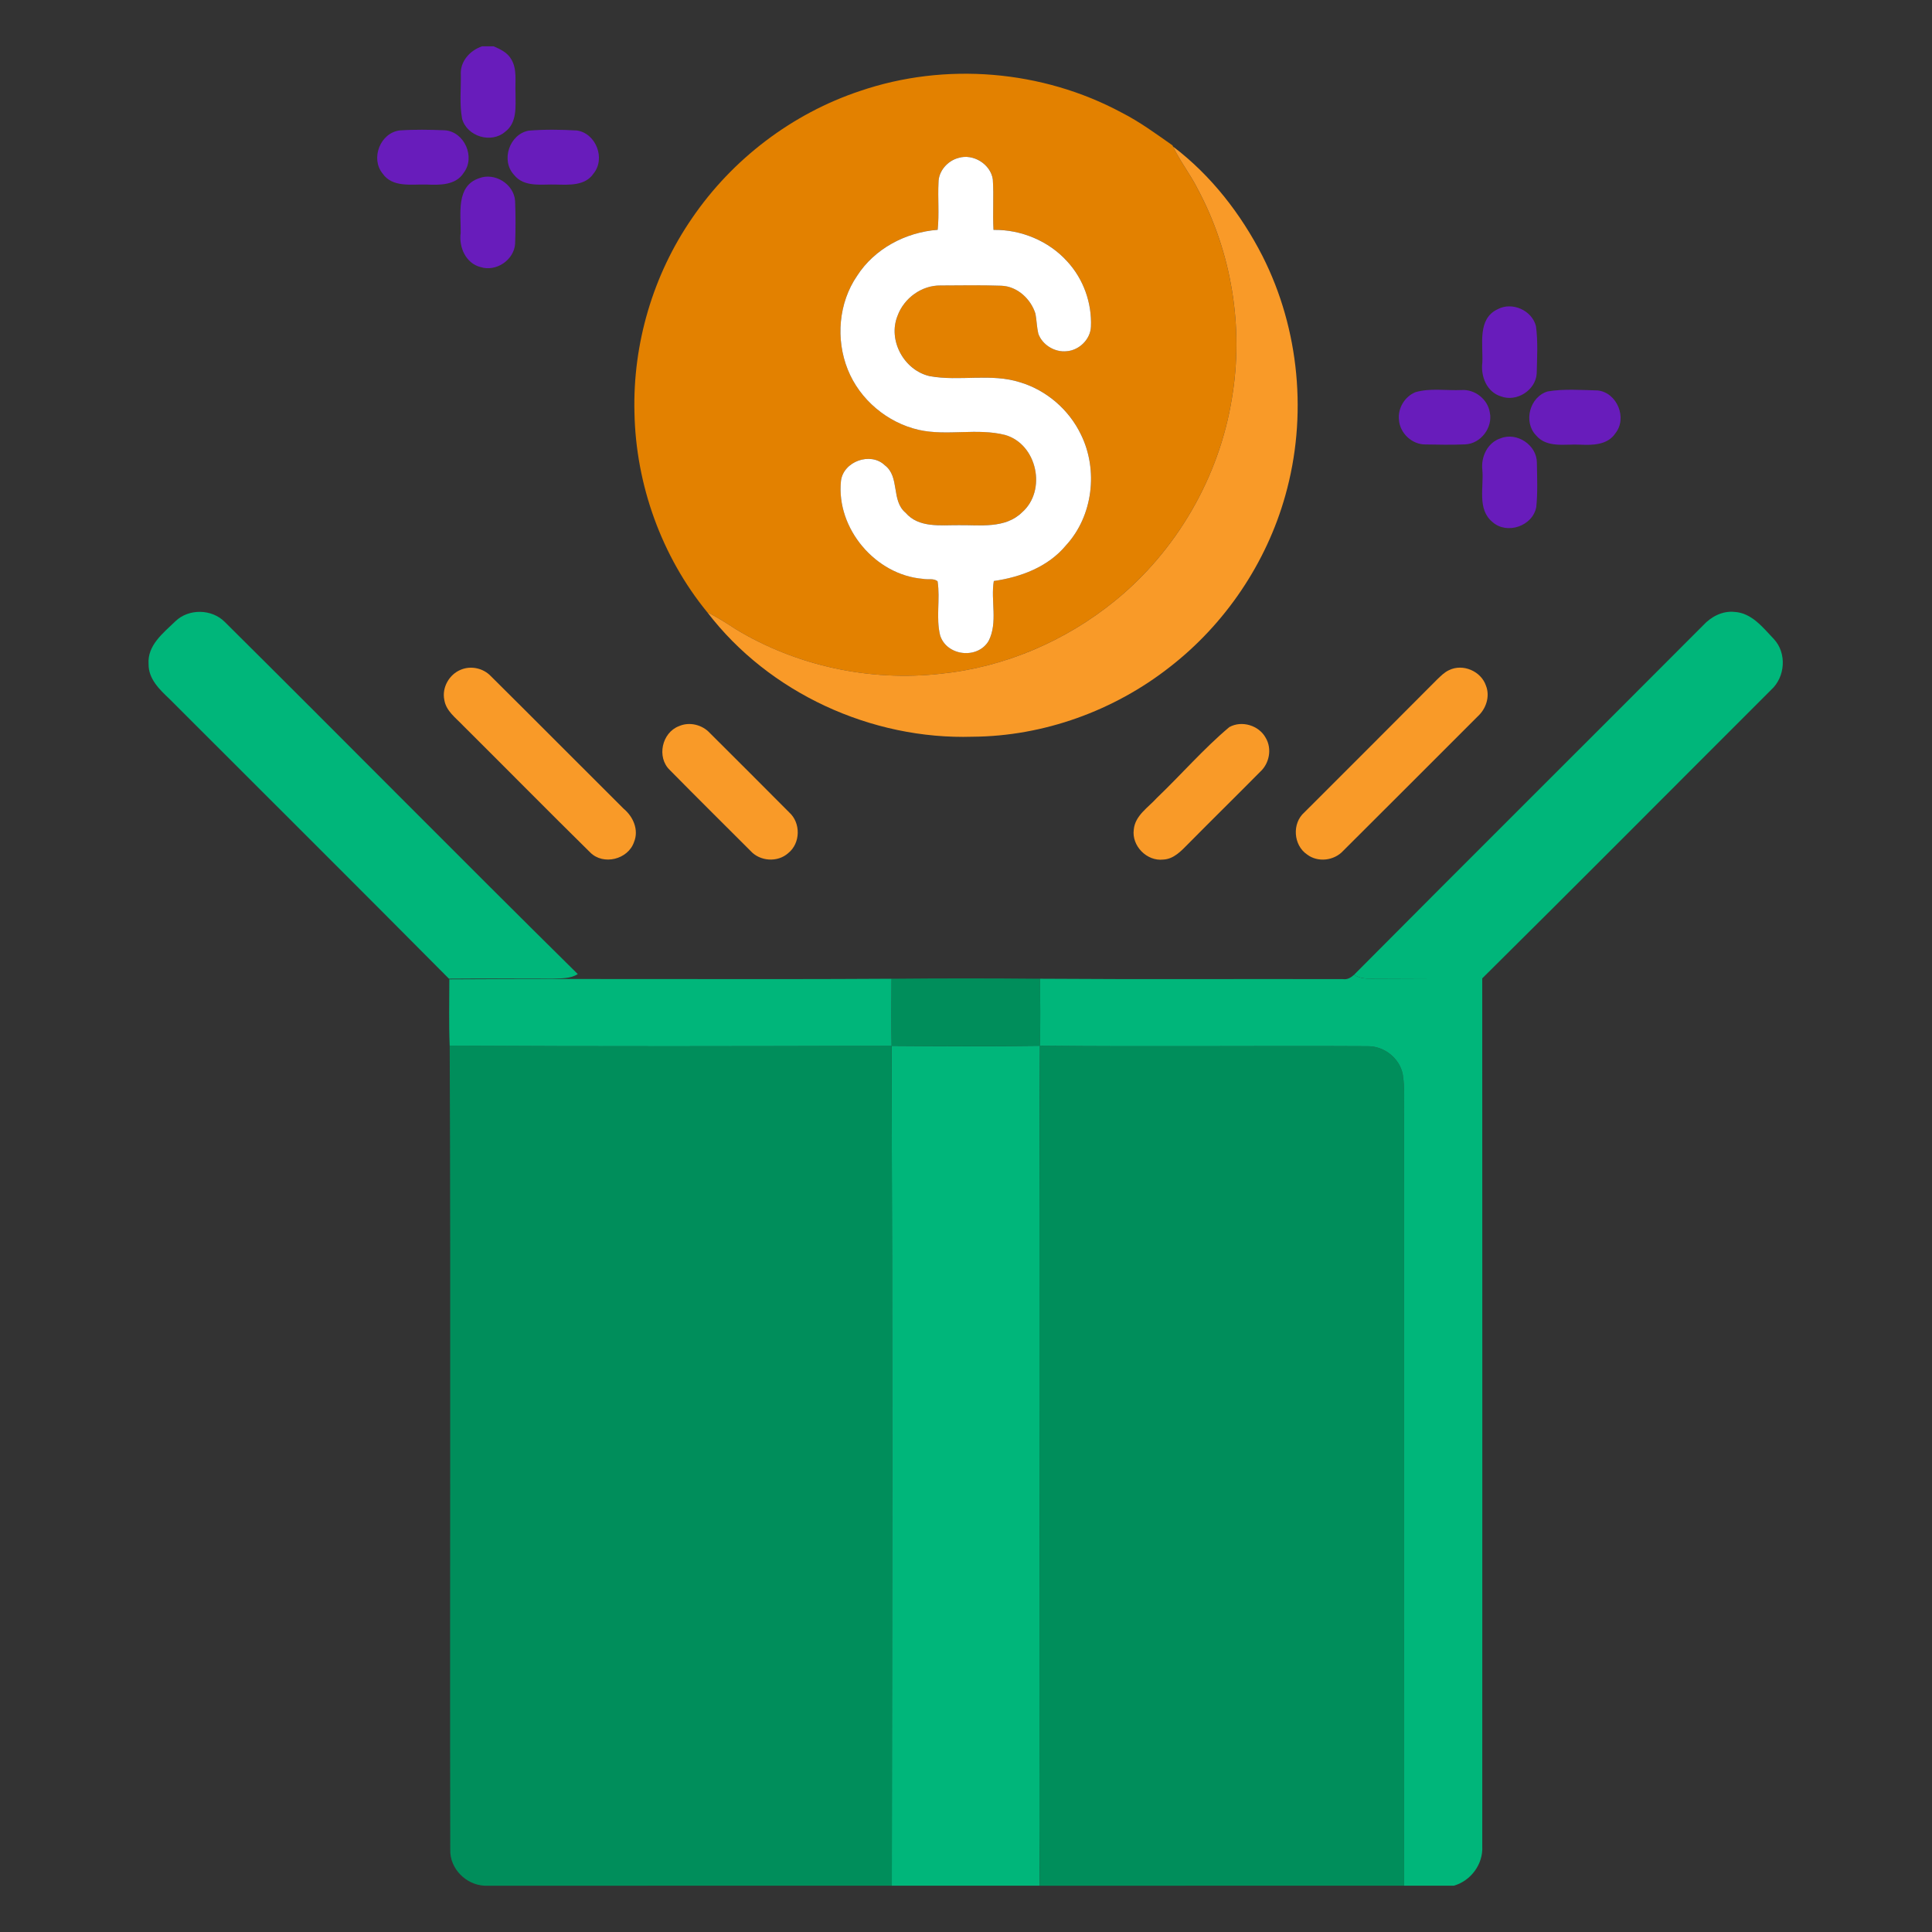
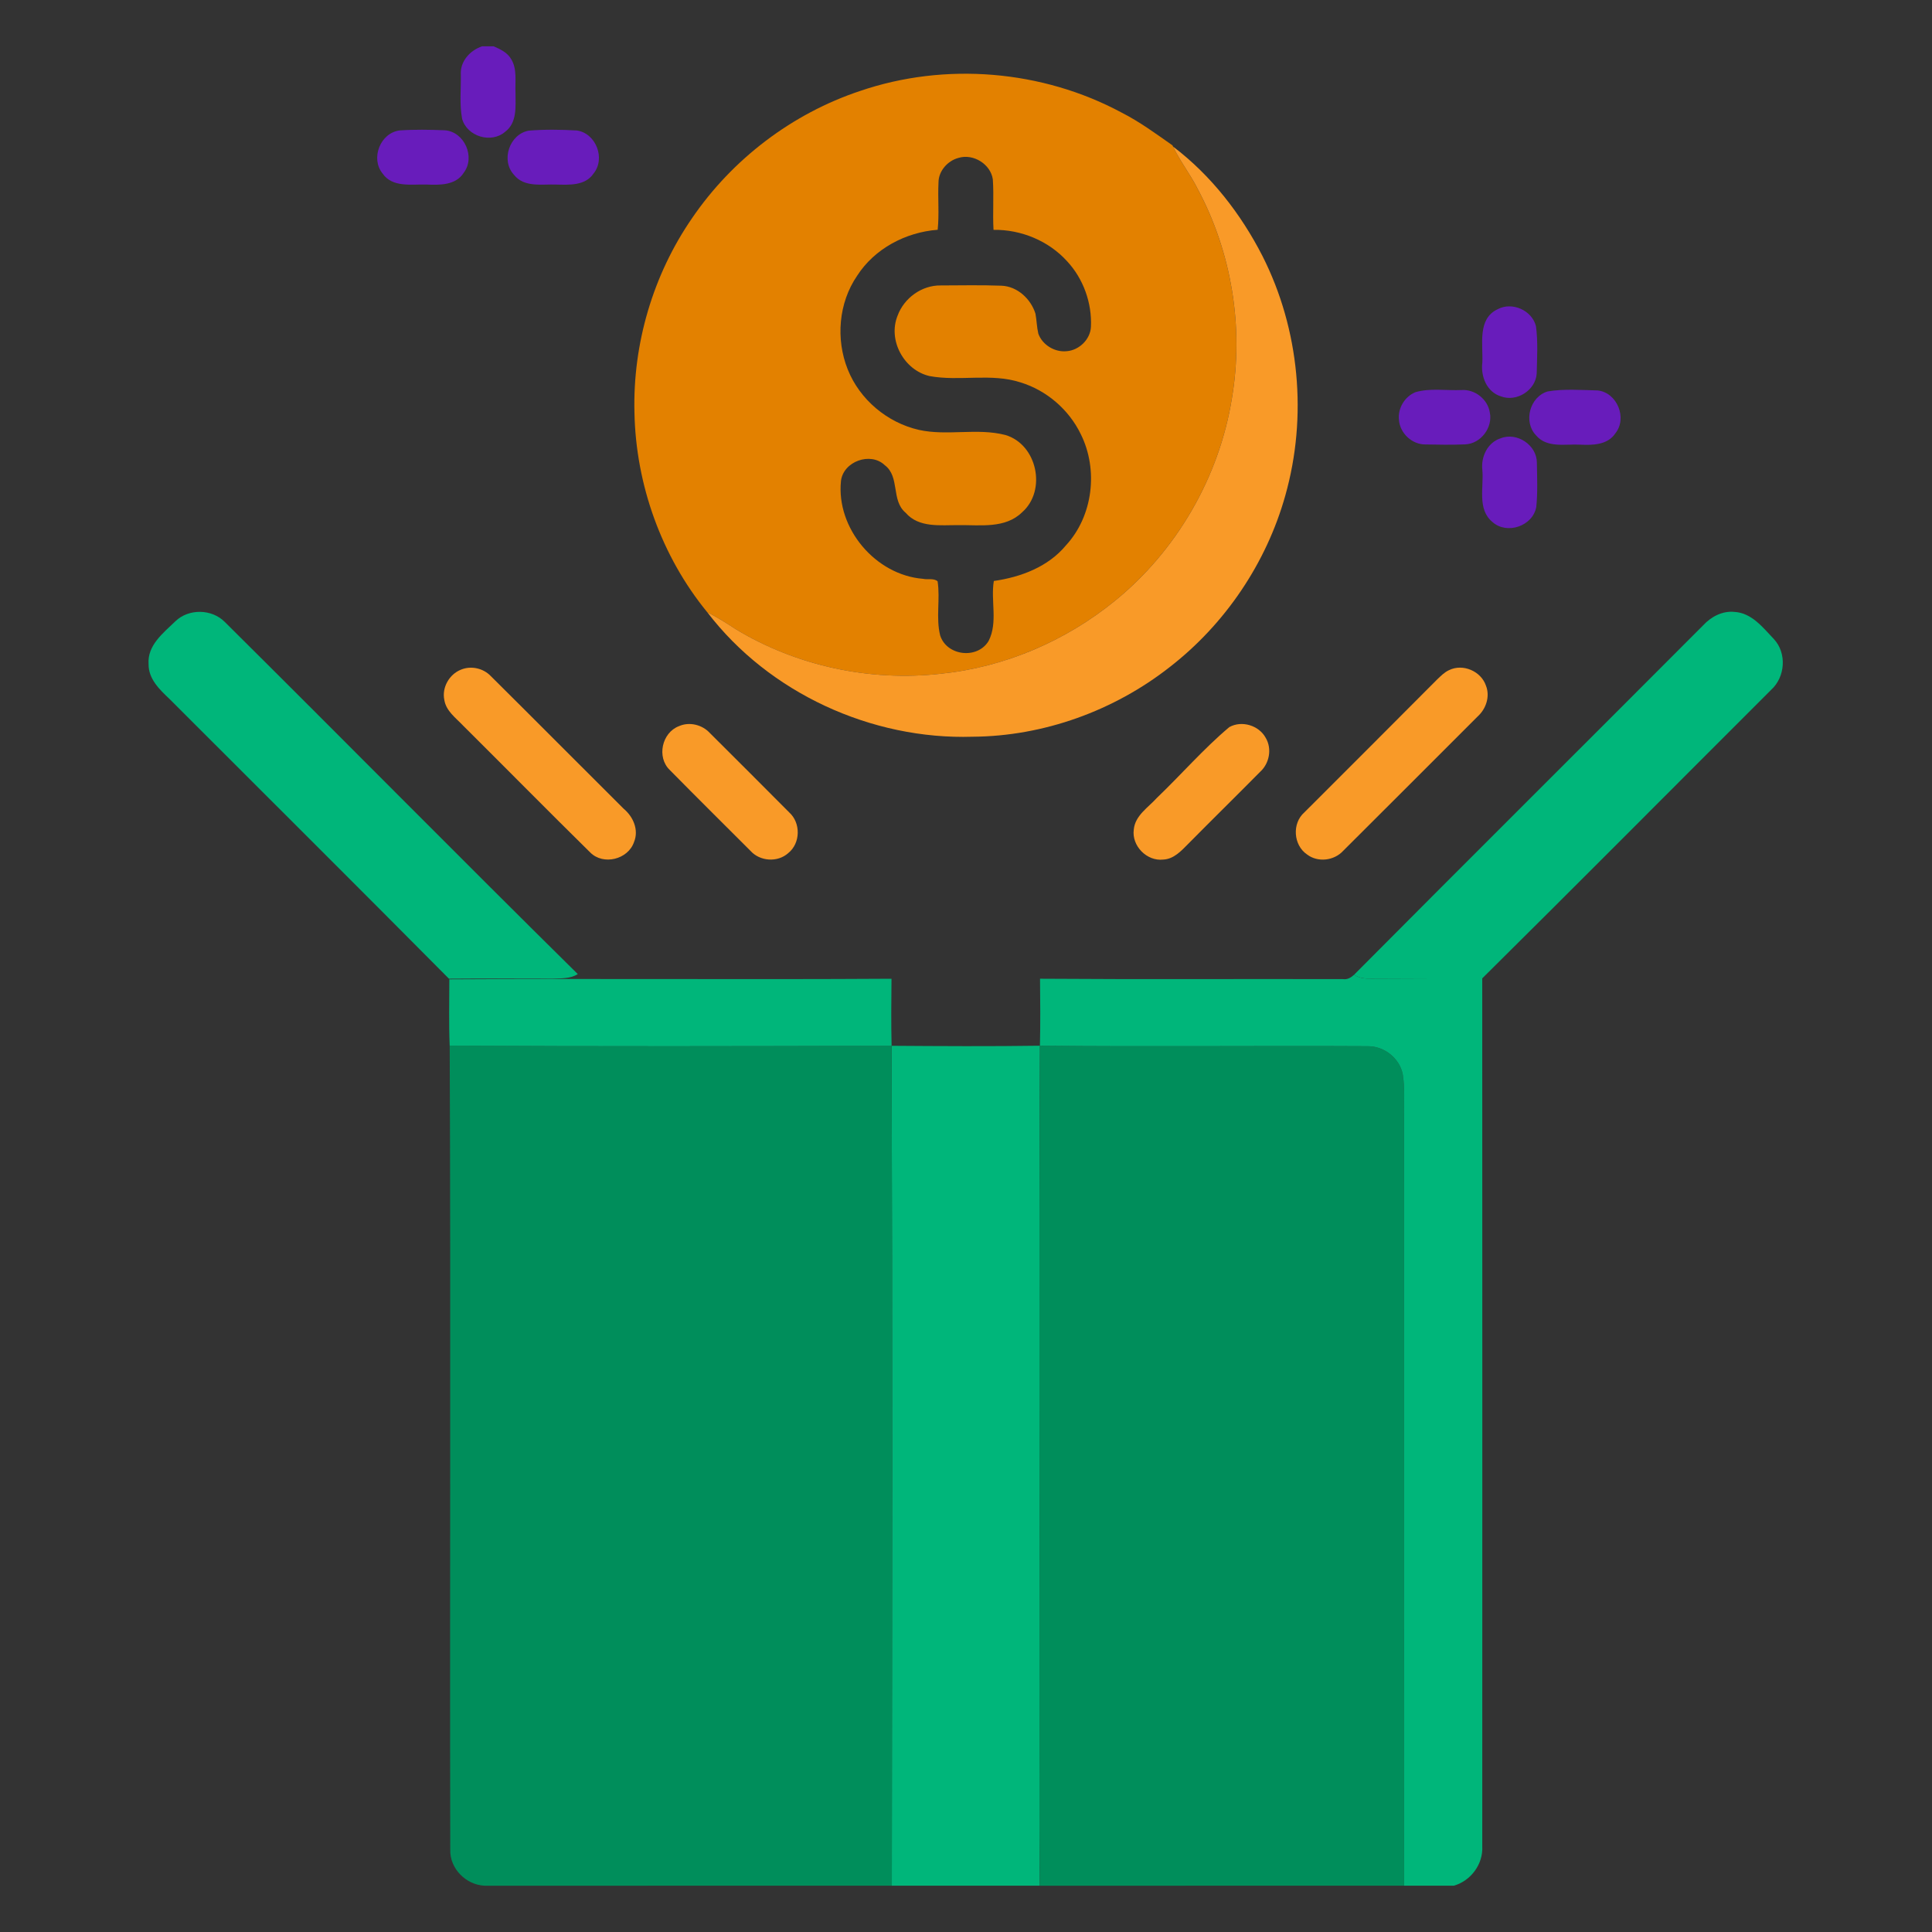
<svg xmlns="http://www.w3.org/2000/svg" version="1.1" id="Layer_1" x="0px" y="0px" width="150px" height="150px" viewBox="0 0 150 150" enable-background="new 0 0 150 150" xml:space="preserve">
  <rect x="0" y="0" width="150" height="150" fill="#333333" stroke="none" />
  <g>
    <path fill="#681CBB" d="M37.429,3.595h0.896c0.51,0.221,1.057,0.475,1.35,0.977c0.502,0.792,0.301,1.769,0.349,2.652   c-0.002,1.032,0.14,2.298-0.798,3.001c-1.077,0.946-2.961,0.377-3.347-0.996c-0.212-1.127-0.083-2.288-0.1-3.425   C35.711,4.764,36.49,3.913,37.429,3.595z" />
    <g>
      <path fill="#E38100" d="M66.77,7.065c6.616-2.262,14.152-1.635,20.311,1.676c1.4,0.711,2.666,1.643,3.946,2.541l0.051,0.098    c0.539,1.141,1.328,2.131,1.891,3.258c2.652,4.934,3.615,10.764,2.675,16.287c-0.984,6.117-4.287,11.832-9.096,15.734    c-3.841,3.124-8.58,5.152-13.514,5.651c-5.509,0.619-11.216-0.605-15.954-3.486c-0.703-0.464-1.412-0.912-2.165-1.286    c-3.551-4.335-5.548-9.907-5.656-15.508c-0.137-5.33,1.441-10.694,4.468-15.084C56.854,12.356,61.501,8.819,66.77,7.065z     M72.865,14.169c-0.062,1.222,0.063,2.449-0.064,3.671c-2.479,0.187-4.898,1.459-6.256,3.573c-1.44,2.1-1.668,4.923-0.726,7.271    c0.929,2.337,3.071,4.134,5.52,4.691c2.204,0.49,4.524-0.167,6.711,0.396c2.483,0.725,3.233,4.315,1.303,6.005    c-1.311,1.283-3.255,0.974-4.917,0.995c-1.409-0.011-3.097,0.232-4.126-0.964c-1.143-0.954-0.424-2.792-1.617-3.69    c-1.104-1.06-3.225-0.295-3.401,1.23c-0.374,3.685,2.687,7.303,6.376,7.593c0.366,0.083,0.823-0.07,1.127,0.192    c0.214,1.389-0.143,2.831,0.198,4.201c0.508,1.603,2.909,1.875,3.766,0.423c0.73-1.434,0.147-3.115,0.401-4.649    c2.095-0.299,4.215-1.094,5.601-2.767c2.105-2.282,2.524-5.872,1.151-8.63c-0.92-1.905-2.652-3.4-4.677-4.02    c-2.288-0.745-4.734-0.062-7.063-0.491c-1.983-0.455-3.255-2.778-2.487-4.683c0.501-1.373,1.874-2.373,3.347-2.354    c1.57-0.006,3.144-0.037,4.714,0.02c1.238,0.044,2.292,1.029,2.647,2.175c0.095,0.516,0.103,1.043,0.223,1.554    c0.318,0.875,1.284,1.456,2.206,1.355c0.969-0.073,1.839-0.924,1.878-1.902c0.083-1.844-0.588-3.721-1.846-5.074    c-1.437-1.593-3.584-2.477-5.718-2.444c-0.073-1.305,0.036-2.616-0.054-3.922c-0.173-1.187-1.525-2.016-2.664-1.665    C73.572,12.481,72.865,13.279,72.865,14.169z" />
    </g>
    <path fill="#681CBB" d="M31.02,10.127c1.174-0.081,2.359-0.059,3.537-0.011c1.512,0.13,2.368,2.091,1.447,3.297   c-0.611,0.979-1.861,0.957-2.876,0.915c-1.166-0.037-2.661,0.261-3.431-0.865C28.755,12.295,29.525,10.325,31.02,10.127z" />
    <path fill="#681CBB" d="M41.058,10.142c1.233-0.101,2.485-0.081,3.722-0.012c1.495,0.209,2.253,2.185,1.299,3.348   c-0.644,0.954-1.882,0.873-2.895,0.851c-1.108-0.042-2.491,0.245-3.278-0.756C38.866,12.453,39.552,10.409,41.058,10.142z" />
-     <path fill="#681CBB" d="M37.19,13.84c1.222-0.48,2.716,0.452,2.803,1.766c0.042,1.11,0.045,2.222,0,3.333   c-0.095,1.255-1.473,2.179-2.672,1.799c-1.163-0.288-1.707-1.554-1.554-2.664C35.79,16.601,35.388,14.448,37.19,13.84z" />
    <path fill="#681CBB" d="M116.285,24.004c1.126-0.597,2.661,0.092,2.968,1.325c0.162,1.216,0.084,2.457,0.056,3.679   c-0.087,1.3-1.565,2.229-2.778,1.766c-1.104-0.337-1.582-1.564-1.442-2.636C115.152,26.724,114.689,24.749,116.285,24.004z" />
    <path fill="#681CBB" d="M109.889,30.45c1.155-0.337,2.396-0.114,3.587-0.167c1.035-0.07,2.033,0.716,2.192,1.74   c0.248,1.175-0.704,2.427-1.906,2.478c-1.032,0.042-2.066,0.027-3.096,0.006c-1.043,0.008-1.983-0.879-2.053-1.917   C108.517,31.697,109.061,30.793,109.889,30.45z" />
    <path fill="#681CBB" d="M120.165,30.389c1.275-0.212,2.591-0.106,3.883-0.075c1.508,0.165,2.318,2.156,1.364,3.336   c-0.603,0.904-1.769,0.92-2.736,0.873c-1.149-0.064-2.569,0.287-3.417-0.722C118.248,32.751,118.767,30.802,120.165,30.389z" />
    <path fill="#681CBB" d="M116.517,34.026c1.266-0.499,2.809,0.536,2.806,1.902c0.017,1.137,0.069,2.287-0.045,3.423   c-0.262,1.498-2.293,2.192-3.417,1.166c-1.185-0.987-0.649-2.692-0.772-4.028C114.971,35.468,115.489,34.352,116.517,34.026z" />
    <path fill="#F99A28" d="M35.792,51.991c0.778-0.323,1.724-0.114,2.307,0.494c3.45,3.422,6.873,6.875,10.32,10.303   c0.742,0.617,1.196,1.646,0.806,2.589c-0.46,1.352-2.385,1.832-3.4,0.808c-3.314-3.263-6.581-6.579-9.88-9.859   c-0.558-0.592-1.311-1.121-1.447-1.98C34.294,53.381,34.88,52.349,35.792,51.991z" />
    <path fill="#F99A28" d="M112.502,52.03c1.077-0.53,2.491,0.078,2.87,1.211c0.327,0.836,0.003,1.796-0.644,2.382   c-3.481,3.484-6.962,6.965-10.449,10.44c-0.701,0.764-1.966,0.915-2.8,0.278c-1.065-0.722-1.18-2.415-0.21-3.266   c3.439-3.442,6.887-6.876,10.318-10.329C111.867,52.479,112.143,52.195,112.502,52.03z" />
    <path fill="#F99A28" d="M52.712,56.379c0.814-0.362,1.81-0.114,2.404,0.535c2.05,2.051,4.112,4.092,6.151,6.153   c0.915,0.814,0.892,2.399-0.067,3.166c-0.826,0.745-2.206,0.647-2.94-0.181c-2.089-2.086-4.187-4.167-6.259-6.27   C50.969,58.792,51.387,56.884,52.712,56.379z" />
    <path fill="#F99A28" d="M95.44,56.454c0.968-0.541,2.301-0.139,2.829,0.831c0.505,0.849,0.287,1.991-0.438,2.645   c-1.846,1.869-3.724,3.709-5.573,5.581c-0.539,0.544-1.116,1.186-1.939,1.225c-1.277,0.15-2.471-1.063-2.292-2.338   c0.106-1.087,1.118-1.701,1.788-2.445C91.708,60.142,93.438,58.139,95.44,56.454z" />
    <path fill="#00B67A" d="M69.224,81.195c3.839,0.027,7.677,0.05,11.515-0.006c-0.081,16.719-0.012,33.44-0.037,50.159   c0.017,5.018-0.031,10.039,0.025,15.057H69.241C69.261,124.668,69.291,102.932,69.224,81.195z" />
  </g>
  <g>
    <path fill="#F99A28" d="M91.078,11.38c2.942,2.229,5.271,5.229,6.945,8.507c2.878,5.69,3.5,12.462,1.766,18.593   c-1.47,5.238-4.667,9.971-8.964,13.305c-4.332,3.4-9.791,5.375-15.302,5.414c-7.86,0.248-15.826-3.4-20.607-9.662   c0.753,0.374,1.461,0.822,2.165,1.286c4.738,2.881,10.445,4.105,15.954,3.486c4.935-0.499,9.673-2.527,13.514-5.651   c4.809-3.902,8.111-9.618,9.096-15.734c0.94-5.522-0.022-11.353-2.675-16.287C92.406,13.511,91.617,12.521,91.078,11.38z" />
-     <path fill="#008E5B" d="M69.216,75.99c3.844-0.036,7.687-0.036,11.53,0c0.017,1.733,0.034,3.465-0.008,5.199   c-3.838,0.056-7.676,0.034-11.515,0.006C69.183,79.46,69.199,77.725,69.216,75.99z" />
  </g>
  <g>
-     <path fill="#FFFFFF" d="M72.865,14.169c0-0.89,0.708-1.688,1.553-1.908c1.138-0.352,2.49,0.478,2.664,1.665   c0.089,1.306-0.02,2.617,0.054,3.922c2.133-0.033,4.281,0.851,5.718,2.444c1.258,1.353,1.93,3.23,1.846,5.074   c-0.039,0.979-0.909,1.829-1.878,1.902c-0.922,0.101-1.888-0.48-2.206-1.355c-0.12-0.51-0.128-1.038-0.223-1.554   c-0.354-1.146-1.409-2.131-2.647-2.175c-1.57-0.056-3.144-0.026-4.714-0.02c-1.473-0.02-2.845,0.981-3.347,2.354   c-0.768,1.905,0.504,4.228,2.487,4.683c2.329,0.43,4.775-0.254,7.063,0.491c2.025,0.619,3.757,2.114,4.677,4.02   c1.373,2.758,0.954,6.348-1.151,8.63c-1.386,1.673-3.506,2.468-5.601,2.767c-0.254,1.534,0.329,3.215-0.401,4.649   c-0.856,1.451-3.258,1.18-3.766-0.423c-0.34-1.37,0.017-2.812-0.198-4.201c-0.305-0.263-0.761-0.109-1.127-0.192   c-3.689-0.29-6.75-3.908-6.376-7.593c0.176-1.525,2.296-2.29,3.401-1.23c1.193,0.898,0.474,2.736,1.617,3.69   c1.029,1.197,2.717,0.954,4.126,0.964c1.662-0.021,3.606,0.288,4.917-0.995c1.931-1.69,1.18-5.28-1.303-6.005   c-2.187-0.563-4.507,0.094-6.711-0.396c-2.449-0.558-4.591-2.354-5.52-4.691c-0.942-2.349-0.714-5.171,0.726-7.271   c1.358-2.114,3.776-3.386,6.256-3.573C72.928,16.618,72.803,15.391,72.865,14.169z" />
-   </g>
+     </g>
  <g>
    <path fill="#00B67A" d="M13.624,48.229c1.032-0.991,2.814-0.958,3.821,0.052c9.162,9.088,18.225,18.281,27.413,27.346   c-0.572,0.374-1.286,0.324-1.941,0.357c-2.687-0.002-5.373-0.02-8.059,0.003c-7.205-7.266-14.465-14.479-21.698-21.72   c-0.77-0.729-1.637-1.553-1.624-2.703C11.428,50.095,12.684,49.141,13.624,48.229z" />
    <path fill="#00B67A" d="M132.23,48.552c0.62-0.675,1.504-1.141,2.441-1.043c1.333,0.078,2.203,1.215,3.051,2.106   c1.023,1.096,0.887,2.954-0.215,3.946c-7.478,7.467-14.919,14.968-22.428,22.401c-2.859,0-5.721-0.005-8.58,0.017   c-0.478,0.008-0.963-0.02-1.364-0.304C114.143,66.61,123.207,57.604,132.23,48.552z" />
    <path fill="#008E5B" d="M34.914,81.184c11.437,0.067,22.875,0.045,34.31,0.012c0.067,21.736,0.037,43.473,0.018,65.21H37.63   c-1.448-0.059-2.72-1.331-2.672-2.801C34.914,122.8,35.003,101.989,34.914,81.184z" />
    <path fill="#008E5B" d="M80.739,81.189c8.493,0.089,16.992-0.008,25.485,0.04c1.261,0,2.455,0.951,2.687,2.195   c0.176,1.09,0.083,2.2,0.1,3.3c0.006,19.893-0.008,39.789,0.002,59.682H80.727c-0.056-5.018-0.008-10.039-0.025-15.057   C80.727,114.629,80.658,97.908,80.739,81.189z" />
  </g>
  <g>
    <path fill="#00B67A" d="M104.269,76.018c0.34,0.053,0.625-0.12,0.868-0.343c0.401,0.285,0.887,0.313,1.364,0.304   c2.858-0.022,5.72-0.017,8.58-0.017c0.011,22.461,0.005,44.924,0.002,67.386c0.073,1.386-0.878,2.672-2.206,3.057h-3.863   c-0.011-19.893,0.003-39.789-0.002-59.682c-0.017-1.1,0.076-2.209-0.1-3.3c-0.231-1.244-1.425-2.195-2.687-2.195   c-8.493-0.047-16.992,0.05-25.485-0.04c0.042-1.734,0.025-3.466,0.008-5.199C88.587,76.046,96.428,75.996,104.269,76.018z" />
    <path fill="#00B67A" d="M34.886,76.035c11.444-0.07,22.885,0.027,34.33-0.045c-0.017,1.735-0.034,3.47,0.007,5.206   c-11.436,0.033-22.874,0.056-34.31-0.012C34.841,79.469,34.886,77.753,34.886,76.035z" />
  </g>
</svg>